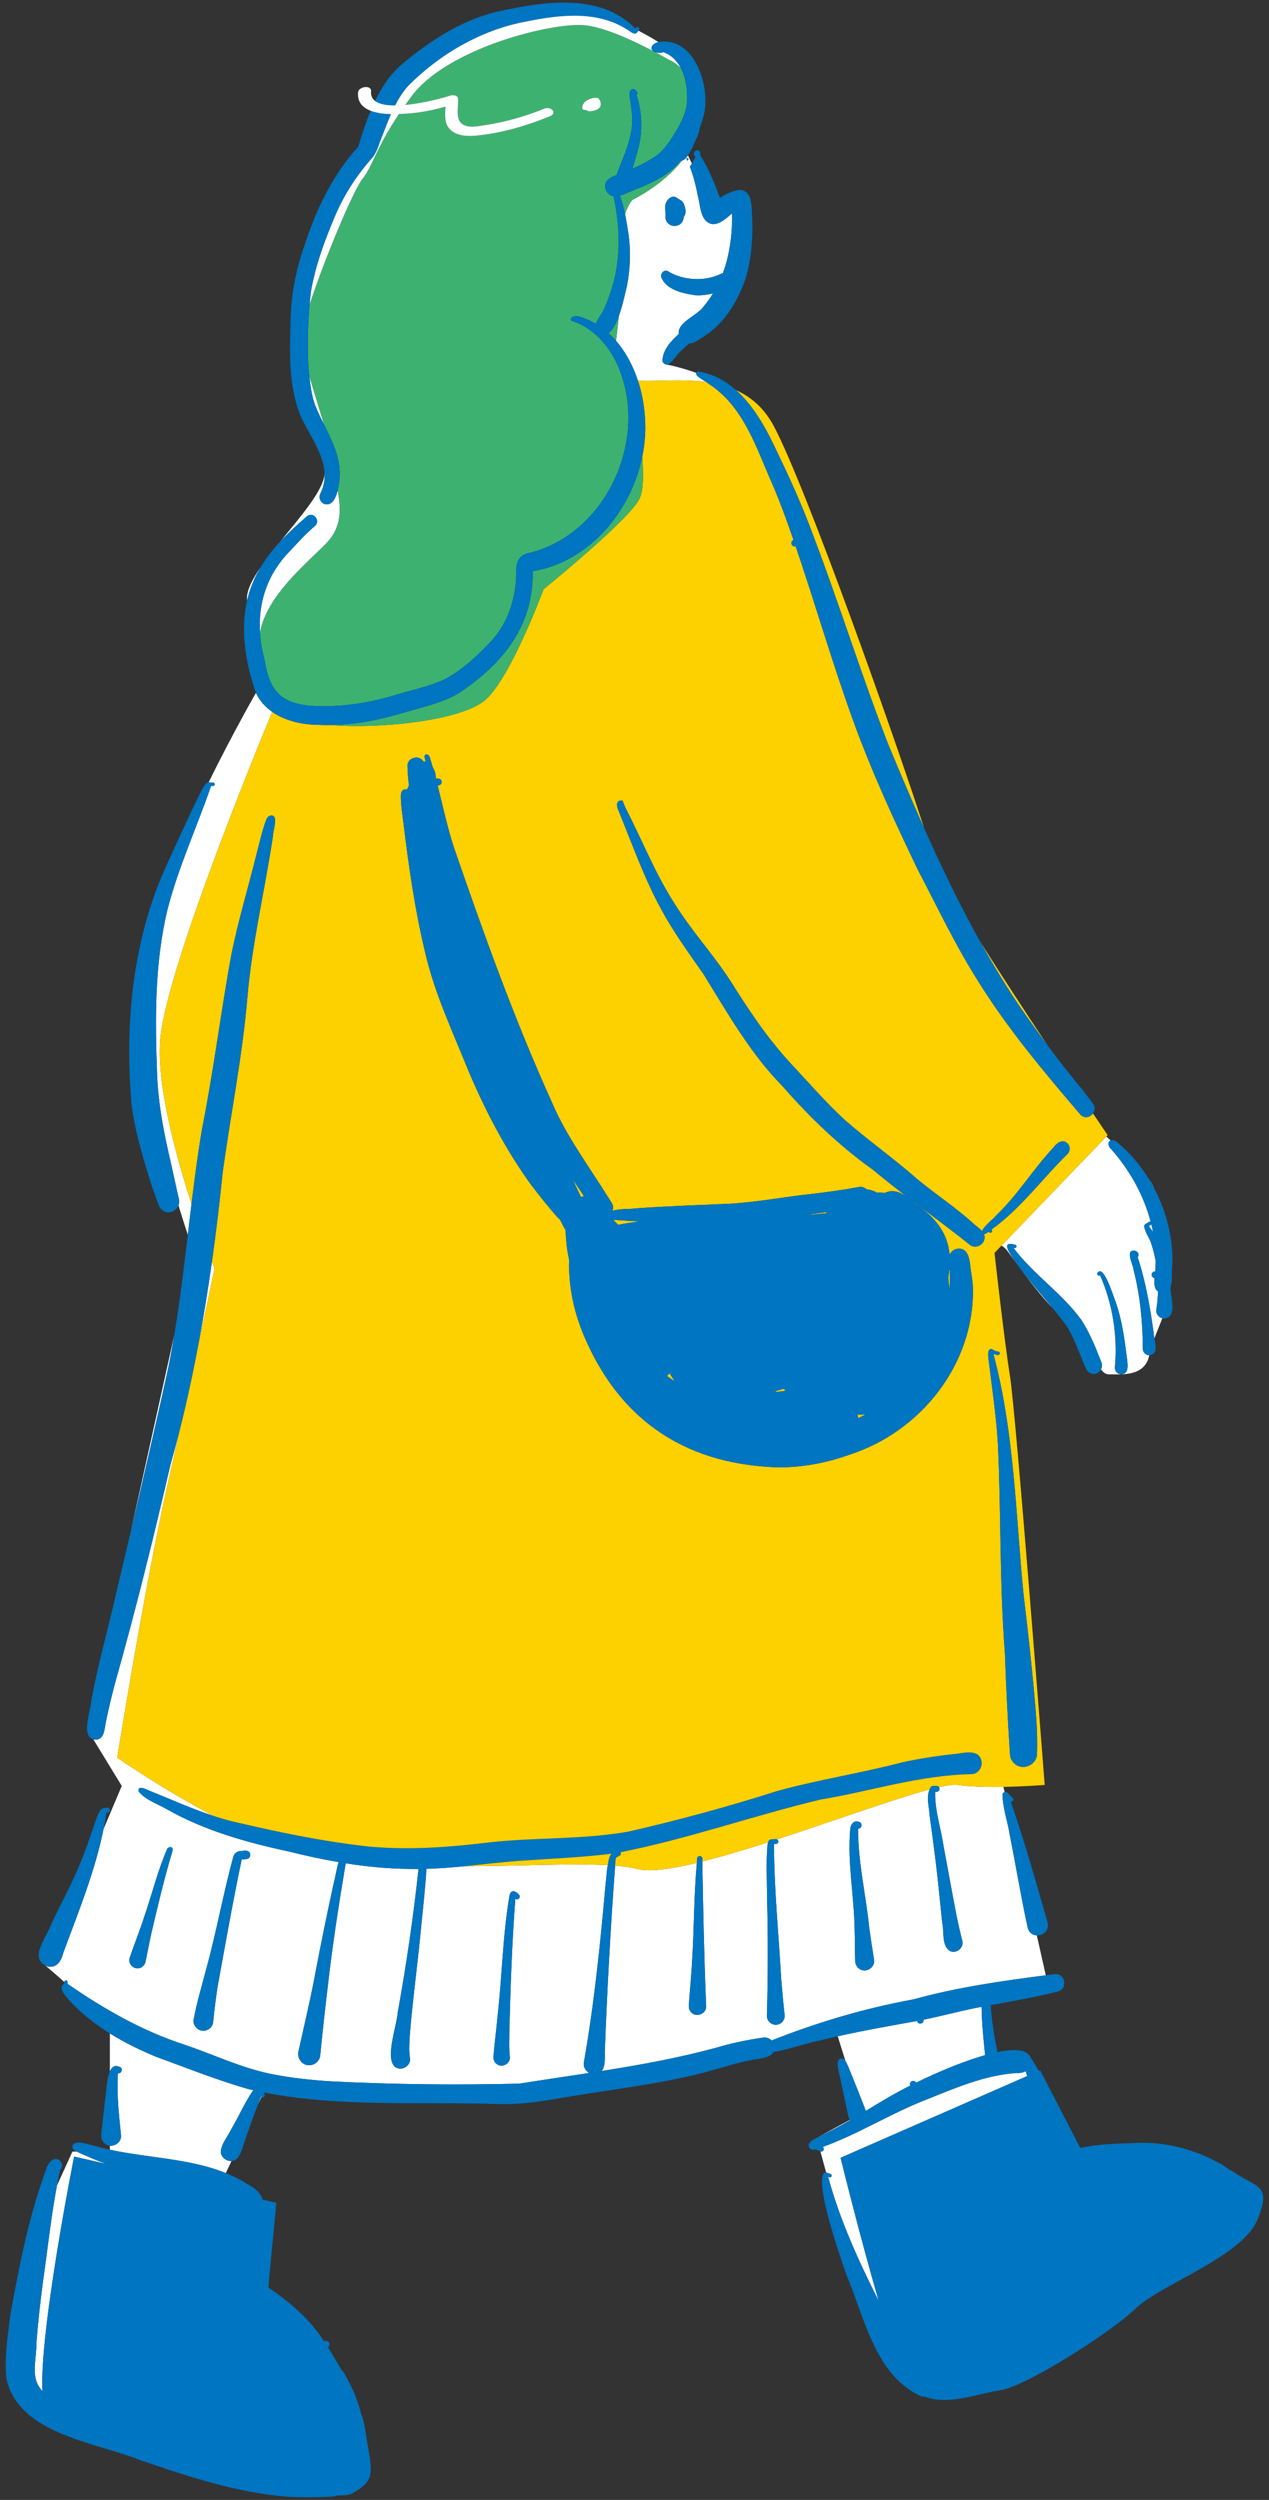
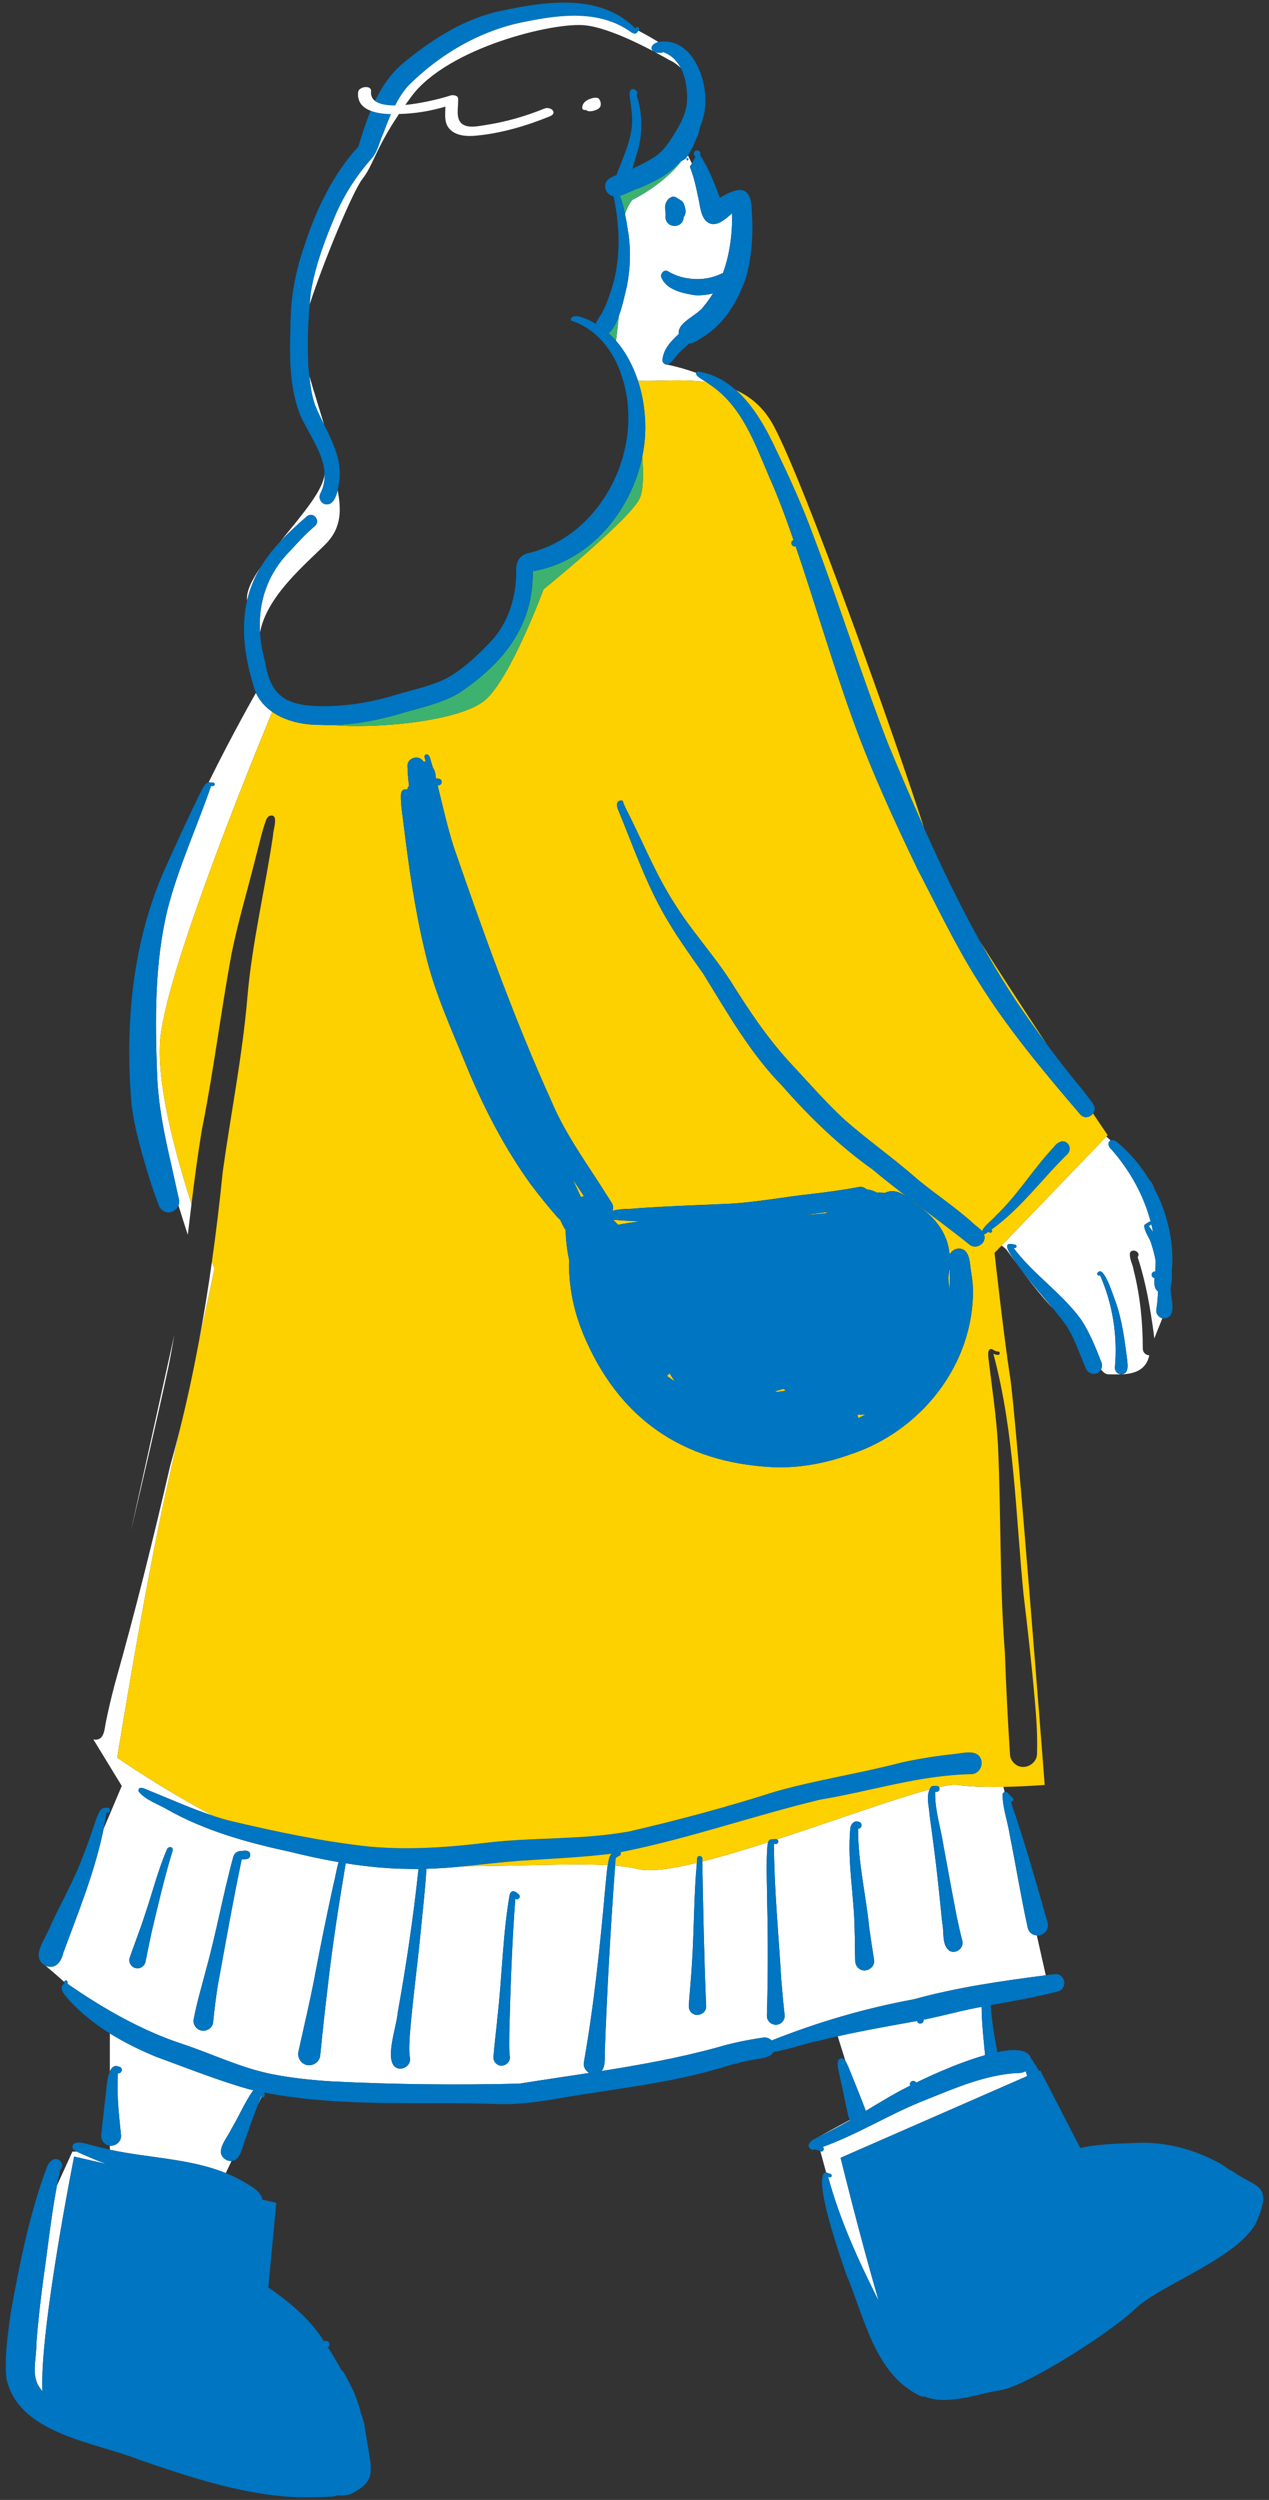
<svg xmlns="http://www.w3.org/2000/svg" width="192" height="378" version="1.1" viewBox="0 0 192 378">
  <rect x="0" y="0" width="192" height="378" fill="#333333" stroke="none" />
  <g>
    <g id="_レイヤー_1" data-name="レイヤー_1">
      <g>
        <polygon points="39.084 331.441 39.078 331.439 39.084 331.445 39.084 331.441" fill="#fff" />
        <path d="M128.665,320.559c-.016-.018-.035-.032-.05-.05l-5.04,2.747c.787-.398,1.508-.768,2.286-1.16.946-.48,1.878-1,2.804-1.537Z" fill="#fff" />
        <path d="M8.495,331.183c0,.018-.016.03-.02.047-.803,4.46-1.286,8.981-1.932,13.466-.426,3.204-.796,6.426-1.039,9.655.047,2.003-.684,4.19.152,6.084.21.413.475.785.765,1.137-.478-9.075,4.794-35.488,4.794-35.488l4.916,1.123c-.659-.235-1.317-.475-1.964-.752-.835-.389-1.727-.687-2.538-1.127h-.672s-1.121,2.462-2.346,5.149c-.043.229-.083.458-.125.688,0,.007.008.011.008.019Z" fill="#fff" />
        <path d="M39.046,318.189l.548-1.167c-.022-.026-.051-.044-.06-.081-.164.409-.326.829-.488,1.248Z" fill="#fff" />
        <path d="M130.986,319.126c.006.015.008.032.014.047,2.359-1.425,4.71-2.873,7.158-4.029-.016.009-.034.019-.047.028.02-.011.04-.023.063-.034-.006.003-.012.006-.014.006.003,0,.009-.003.014-.006,0,0,.002,0,.002-.001,0,0,0,0,0,.001,0,0,0-.001,0-.002,0,0,0,0,0,0,0,0,0,0,.001,0,0,0,0,0,.001,0h0s0,0,0,0c0,0,0,0,0,0,.001,0,.002,0,.003,0,1.431-.76,6.49-3.149,10.867-4.39-.154-1.602-.524-4.831-.53-7.303-.273.051-.543.099-.816.151-2.868.572-5.655,1.353-8.482,1.897.002,0,.003,0,.005,0-.005,0-.009.002-.014.003-.02.005-.042.011-.064.014-.01.003-.022.006-.034.006.034-.006.064-.013.095-.02-4.167.761-8.334,1.468-12.46,2.402l1.182,3.771c.162.253.279.532.408.804.896,2.215,1.798,4.423,2.647,6.656ZM139.227,305.49c.011,0,.022-.003.033-.006-.011.003-.022.005-.033.006Z" fill="#fff" />
        <path d="M125.803,328.836c.143.261-.19.495-.38.342-.04-.028-.081-.028-.124-.044,1.756,6.536,4.612,12.737,7.655,18.796-2.858-9.798-5.772-21.664-5.772-21.664l28.235-12.354c-.079-.243-.157-.487-.234-.731-.409.214-.903.306-1.388.27-4.796.314-9.269,2.264-13.673,4.031-5.403,2.096-10.246,5.201-15.661,7.151.348.199.137.694-.19.694-.048,0-.099-.019-.149-.043.234.864.532,1.959.875,3.207.091.003.179.03.246.099.196.047.445.075.56.246Z" fill="#fff" />
        <path d="M173.915,178.416c.259.426.507.858.739,1.299-.231-.498-.476-.944-.739-1.299Z" fill="#fff" />
        <path d="M39.475,85.696c-1.362,1.971-2.26,3.76-2.092,5.118.214-.929.501-1.846.884-2.74.333-.833.75-1.618,1.208-2.377Z" fill="#fff" />
        <path d="M82.222.556c-.011.001-.029.007-.041.009.074-.008.149-.014.223-.021-.059.004-.131.005-.182.012Z" fill="#fff" />
        <path d="M103.16,24.305c-2.928,3.761-7.477,5.908-7.477,5.908,0,0-.628.695-1.116,2.137.222,1.077.383,2.169.551,3.216.339,2.563.23,5.169-.268,7.708-.21.799-.598,2.795-1.218,4.506-.152,1.439-.304,2.765-.423,3.762,1.484,1.711,2.583,3.807,3.309,6.017,2.787.142,6.601-.302,10.326.2-.712-.461-1.699-.963-1.489-1.373-2.526-.91-4.511-1.269-4.511-1.269-.218,0-.426-.134-.616-.47-.003-1.684,1.241-3.031,2.475-4.153-.263-1.789,2.868-2.782,3.79-4.204.522-.608.968-1.258,1.382-1.926-.799.195-1.62.295-2.249.295-.311,0-.575-.025-.765-.075-1.776-.271-4.149-.859-4.815-2.697-.121-.532.361-1.101.908-.936,1.266.812,2.753,1.198,4.252,1.247,1.375.05,2.753-.23,3.988-.843.056-.027.118-.027.177-.042,1.061-2.86,1.44-5.996,1.4-9.058-1.101.936-2.712,2.491-4.053,1.042-.806-.933-.837-2.641-1.135-3.692-.289-1.484-.656-2.989-1.204-4.401,0-.003.003-.009.006-.012.109-.151.205-.312.298-.475l-.597-1.209c-.253.378-.555.686-.926.797ZM103.453,32.804c-.05.908-.722,1.359-1.393,1.359-.678,0-1.356-.46-1.387-1.381.056-.591-.075-1.182-.009-1.77.131-.799,1.008-1.68,1.792-1.064.348.258.799.389.986.837.267.625.476,1.437.012,2.019ZM104.052,23.902c.034.041.072.072.121.1.003.003.009.006.016.009-.062.106-.121.211-.184.317-.056-.118-.112-.24-.171-.358.075-.012.149-.034.218-.068Z" fill="#fff" />
        <path d="M144.852,269.89c-.57-.076-1.533.056-2.773.332.223.295-.049.824-.581.698-.087,2.762.858,5.48,1.263,8.205.653,3.499,1.331,7.269,1.997,10.7.258,1.201.526,2.401.831,3.592.261.88-.501,1.708-1.322,1.708-.221,0-.442-.056-.653-.19-1.166-.911-.746-2.883-1.057-4.208-.299-2.946-.591-5.891-.936-8.827-.299-2.473-.631-4.93-.967-7.4-.062-1.24-.548-2.763-.006-3.929-5.372,1.417-14.438,4.729-23.094,7.55.114.049.204.135.209.315.003.268-.283.454-.529.364-.034-.016-.09.006-.131.016.016,6.793.718,13.745,1.098,20.466.165,1.785.296,3.571.513,5.347.09.731-.417,1.418-1.151,1.518-.059.009-.118.013-.177.013-.719,0-1.359-.6-1.356-1.347.168-5.813.184-11.627.037-17.44-.016-2.787-.183-5.583.05-8.361.016-.141.049-.306.104-.46-3.524,1.132-6.935,2.156-9.962,2.916.129,6.933.26,13.88.539,20.813.016.358.028.715.044,1.073.034.775-.669,1.313-1.365,1.313-.324,0-.644-.118-.886-.379-.302-.302-.404-.694-.373-1.111.162-2.292.395-4.585.513-6.88.295-4.865.258-9.784.704-14.626-3.931.943-7.133,1.389-8.922.938-.953-.24-2.114-.403-3.443-.511-.69,9.377-1.212,18.765-1.564,28.162,0,.921.098,2.192-.476,2.884,5.872-.93,11.731-1.989,17.361-3.529,2.324-.694,4.697-1.179,7.098-1.524.477-.073.937.111,1.262.435,7.019-2.785,14.123-4.863,21.503-6.224,6.55-1.807,13.246-2.764,19.971-3.631l-1.356-6.032c-.588-.028-1.152-.361-1.366-1.115-1.023-4.656-1.804-9.477-2.722-14.056-.314-2.065-1.114-4.127-1.085-6.211.041-.157.164-.243.302-.286l-.177-.787c-2.319.036-4.885-.014-6.965-.293ZM130.777,297.942c-.289,0-.579-.09-.827-.295-.364-.283-.532-.687-.56-1.135-.053-1.477-.019-2.955-.081-4.429-.034-5.284-1.145-10.398-.656-15.636.075-.659.635-1.291,1.334-.961.578.152.432,1.036-.156,1.014-.025,5.054,1.194,10.05,1.698,15.073.224,1.583.457,3.163.715,4.743.165.902-.647,1.627-1.468,1.627Z" fill="#fff" />
        <path d="M152.382,189.09c.848,1.145,4.124,5.834,6.947,8.779-1.976-2.398-4.072-4.733-5.823-7.26-.526-.84-2.246-3.03.006-2.423.473.062.308.691-.174.492,3.008,4.04,7.359,6.855,10.289,10.927,1.285,1.991,2.162,4.19,3.02,6.386.141.364.1.75-.067,1.074.353.451.719.738,1.129.738,1.931,0,5.497.415,6.175-2.879-.519,0-.977-.438-.98-.98-.003-3.997-.395-7.997-1.381-11.872-.115-.883-.7-1.754-.557-2.638.364-.774,1.726-.096,1.163.653,1.229,3.748,1.898,7.642,2.432,11.543.001.218.044.473.095.742.376-1.005.807-2.02,1.208-3.041-.571-.144-1.018-.713-.911-1.325.143-.902.224-1.816.253-2.734-.73-.479-.547-1.654-.474-2.49-.003.044-.006.084-.009.124.087-.76.124-1.519.128-2.276-.161-.849-.374-1.686-.644-2.503-.224-.942-1.135-1.931-1.076-2.862.146-.24.476-.295.666-.497.108-.085.22-.071.302-.011-1.056-4.032-3.155-7.804-5.936-10.946-.628-.587-.536-1.196-.128-1.37-.218-.199-.433-.395-.647-.588l-15.857,16.488c.349.228.647.478.849.75ZM174.738,192.737c0,.012,0,.022-.003.031.003-.009.003-.019.003-.031ZM174.734,192.77v.009-.009ZM166.12,192.399c.902-1.151,2.348,3.677,2.613,4.277,1.02,2.815,1.406,5.767,1.785,8.722.087.865.379,2.348-.877,2.404-.582,0-1.023-.523-.955-1.095.429-4.694-.342-9.58-2.255-13.894-.268.243-.616-.218-.311-.414Z" fill="#fff" />
        <path d="M103.009,10.291c-.575-1.11-1.444-2.009-2.707-2.427-.115.143-.339.118-.492.1-.303.018-.533-.027-.727-.095,1.3.694,2.151,1.198,2.151,1.198,0,0,.836.296,1.774,1.223Z" fill="#fff" />
        <path d="M174.097,185.208c-.103.047-.19.124-.286.186.232.284.44.582.64.884-.076-.393-.159-.784-.255-1.173-.021.039-.05.074-.099.102Z" fill="#fff" />
        <path d="M177.105,194.748c.004-.053.005-.12.008-.176-.007.021-.017.04-.025.06.005.038.011.077.016.115Z" fill="#fff" />
        <path d="M34.321,326.63c-2.103-1.086.056-3.303.672-4.694,1.16-1.922,2.036-4.068,3.337-5.892-.21-.047-.421-.086-.631-.135-4.781-1.35-9.424-3.222-14.084-4.918-2.39-.984-4.769-2.143-6.993-3.531v5.752c.285-.66.713-1.029,1.395-.713.65.084.467,1.11-.168.961-.218,3.21.14,6.174.451,9.285.162.97-.687,1.704-1.543,1.704-.045,0-.09-.008-.135-.013v.608c5.824,1.267,12.048,1.307,17.545,3.537l.861-1.835c-.018,0-.032.009-.051.009-.196,0-.414-.04-.656-.127Z" fill="#fff" />
        <path d="M26.374,201.825l-6.571,29.663c1.962-8.308,3.909-16.633,5.71-24.939.316-1.57.599-3.145.862-4.724Z" fill="#fff" />
        <path d="M47.613,61.103c.404,1.05.911,2.076,1.422,3.102-.723-2.401-1.564-5.037-2.237-7.386.153,1.452.353,2.897.816,4.284Z" fill="#fff" />
        <path d="M32.063,190.792c-.578,4.115-1.244,8.215-2.011,12.296,1.425-6.614,2.409-11.276,2.409-11.276,0,0-.146-.364-.398-1.02Z" fill="#fff" />
        <path d="M46.454,78.055c1.005-.747,2.115.731,1.157,1.512-1.362,1.148-2.554,2.479-3.77,3.782-3.412,3.479-4.786,7.755-4.503,12.28,1.025-5.489,6.795-10.219,9.906-13.34,2.599-2.608,2.325-5.452,1.848-8.155-.263,1.094-.736,2.13-1.619,2.13-.137,0-.28-.022-.435-.074-.557-.24-.846-.924-.597-1.49.556-1.076.731-2.141.666-3.194-.037,2.502-3.545,6.495-6.717,10.391,1.278-1.372,2.673-2.641,4.065-3.841Z" fill="#fff" />
        <path d="M10.219,299.96c5.424,3.776,11.393,7.173,17.683,9.201,4.522,1.534,8.488,3.474,13.073,4.426,3.07.616,6.155.939,9.272,1.132,9.424.467,18.896.569,28.326.336,3.491-.554,7.035-1.068,10.582-1.615-.555-.307-.932-.925-.817-1.587,1.568-8.855,2.473-17.804,3.272-26.755.12-1.015.17-2.06.335-3.076-5.43-.302-13.257.13-21.772.167-1.879.183-3.761.33-5.648.385-.204,3.38-.612,6.746-.934,10.111-.495,5.048-1.194,10.068-1.593,15.123-.053,1.114-.159,2.24.031,3.347.156.908-.65,1.633-1.468,1.633-.292,0-.585-.09-.837-.298-1.471-1.365.314-6.19.448-8.152,1.301-7.204,2.371-14.458,3.149-21.74-.092,0-.184.005-.275.005-.426,0-.849-.006-1.275-.019-3.178-.036-6.334-.35-9.463-.846-.002.012-.005.029-.007.04-1.042,6.208-2.016,12.432-2.719,18.69-.417,3.449-.796,6.902-1.135,10.358-.093.837-.868,1.446-1.68,1.446-.068,0-.14-.003-.208-.012-.995-.121-1.642-1.151-1.39-2.109.899-4.09,1.882-8.171,2.635-12.292.821-4.289,1.692-8.544,2.622-12.809.301-1.137.471-2.353.804-3.493-2.524-.435-5.031-.978-7.517-1.598-6.308-1.353-12.737-3.154-18.351-6.33-1.468-.868-3.316-1.422-4.401-2.762-.134-1.051,1.222-.271,1.704-.081,3.202,1.285,6.353,2.719,9.629,3.79-7.915-4.168-14.561-8.81-14.561-8.81,0,0,4.145-25.868,7.595-41.181.619-2.747,1.245-5.562,1.856-8.334-.452,1.794-.928,3.583-1.432,5.366-2.544,10.998-5.257,21.956-8.327,32.818-.551,2.04-1.03,4.103-1.418,5.994-.202,1.026-.227,2.616-1.54,2.616-.062,0-.128-.003-.199-.012-.056-.007-.099-.026-.15-.038l4.306,7.044-2.751,6.496c-1.303,6.45-3.816,12.554-6.089,18.72-.252,1.101-.865,2.131-1.935,2.131-.227,0-.473-.047-.743-.146,0,0,1.306,1.081,2.813,2.438.114-.391.614-.307.5.285ZM75.266,305c.709-6.162.778-12.426,1.848-18.529.283-.818.902-.523,1.362-.037.42.333-.075.986-.507.669-.501,6.619-.731,13.235-.902,19.869,0,1.316-.081,2.644.065,3.956.128.781-.563,1.409-1.269,1.409-.249,0-.504-.078-.722-.258-.286-.224-.504-.609-.482-.983.134-2.037.429-4.062.607-6.096ZM29.297,305.369c.46-2.516,1.21-4.967,1.848-7.44,1.586-5.692,2.603-11.536,4.168-17.225.168-.529.659-.852,1.207-.818.504-.087,1.238-.183,1.334.495.068.787-.719.768-1.281.759-1.347,6.42-2.485,12.874-3.664,19.331-.264,1.764-.495,3.527-.659,5.303-.068.743-.775,1.288-1.493,1.288-.062,0-.124-.003-.187-.012-.778-.106-1.415-.88-1.272-1.68ZM19.611,296.053c.747-2.184,1.605-4.323,2.308-6.519,1.117-3.272,1.95-6.653,3.313-9.832.19-.594,1.064-.551.874.137h.006c-1.25,4.097-2.215,8.286-3.204,12.454-.308,1.415-.585,2.837-.874,4.258-.084.6-.619,1.073-1.216,1.073-.059,0-.121-.006-.18-.016-.712-.078-1.247-.865-1.026-1.555Z" fill="#fff" />
        <path d="M24.216,157.48c.614-9.326,12.118-38.081,16.964-49.846-1.032-.72-1.896-1.659-2.459-2.867,0,0-3.517,6.129-7.161,13.533.087-.009.18-.003.282.029.131-.006.258-.003.386-.003.333,0,.333.516,0,.516h-.292c-2.146,6.233-4.942,12.255-6.585,18.656-1.966,8.127-1.894,16.588-1.583,24.896.171,4.684,1.101,9.253,2.152,13.733.389,1.717.743,3.443,1.145,5.157.099.347.058.683-.063.982.542,1.744,1.031,3.271,1.41,4.44.184-1.558.373-3.116.563-4.673-2.445-7.54-5.203-17.787-4.758-24.553Z" fill="#fff" />
        <path d="M186.644,328.412c-.172-.122-.392-.232-.639-.337-.756-.574-1.493-1.032-2.083-1.295-3.879-2.022-8.215-3.042-12.588-2.731-2.646.072-5.288.177-7.899.721l-6.048-11.72-.198.086c-.275-.502-.571-.991-.9-1.461-.041-.161-.155-.28-.283-.388-.414-1.453-2.488-1.546-5.096-1.006-.47-2.337-.86-4.71-1.02-7.094,3.401-.621,6.758-1.196,10.184-2.077,1.571-.464,1.076-2.809-.538-2.61-.438.056-.876.113-1.314.17-6.725.867-13.421,1.824-19.971,3.631-7.38,1.361-14.483,3.439-21.503,6.224-.324-.324-.785-.508-1.262-.435-2.401.345-4.774.83-7.098,1.524-5.63,1.54-11.49,2.599-17.361,3.529.574-.692.476-1.963.476-2.884.352-9.397.874-18.786,1.564-28.162.023-.313.042-.626.066-.938.016-.302.305-.414.544-.532.274-.128.305-.377.211-.57,10.223-2.018,20.087-5.518,30.208-7.948,7.757-1.285,15.051-3.723,22.992-3.854.905-.078,1.543-1.014,1.425-1.879-.308-1.894-2.392-1.387-3.764-1.201-2.784.283-5.552.706-8.283,1.307-6.367,1.664-12.603,2.585-19.011,4.364-7.35,2.348-14.79,4.358-22.311,6.087-6.893,1.238-13.956.871-20.911,1.621-6.124.746-12.162,1.219-18.345.659-7.036-.756-13.832-2.199-20.781-3.826-.952-.232-1.888-.511-2.816-.814-3.276-1.07-6.427-2.505-9.629-3.79-.482-.19-1.838-.97-1.704.081,1.085,1.341,2.933,1.894,4.401,2.762,5.614,3.176,12.043,4.977,18.351,6.33,2.486.62,4.993,1.163,7.517,1.598-.333,1.14-.502,2.356-.804,3.493-.93,4.264-1.801,8.519-2.622,12.809-.753,4.121-1.736,8.202-2.635,12.292-.252.958.395,1.988,1.39,2.109.068.009.14.012.208.012.812,0,1.586-.61,1.68-1.446.339-3.456.719-6.908,1.135-10.358.703-6.258,1.676-12.482,2.719-18.69.002-.011.005-.028.007-.04,3.13.496,6.285.81,9.463.846.426.012.849.019,1.275.019.092,0,.184-.005.275-.005-.779,7.282-1.849,14.536-3.149,21.74-.134,1.963-1.919,6.787-.448,8.152.252.208.544.298.837.298.818,0,1.624-.725,1.468-1.633-.19-1.107-.084-2.233-.031-3.347.398-5.054,1.098-10.075,1.593-15.123.322-3.365.73-6.731.934-10.111,1.887-.054,3.769-.201,5.648-.385,2.745-.268,5.485-.604,8.233-.816,4.739-.327,9.401-.504,14.131-1.087-.142.111-.23.283-.302.441-.132.422-.219.856-.29,1.294-.165,1.017-.215,2.061-.335,3.076-.799,8.952-1.704,17.9-3.272,26.755-.115.662.263,1.28.817,1.587-3.547.547-7.091,1.062-10.582,1.615-9.431.233-18.902.131-28.326-.336-3.117-.193-6.202-.516-9.272-1.132-4.585-.952-8.551-2.893-13.073-4.426-6.289-2.028-12.258-5.425-17.683-9.201.114-.592-.386-.676-.5-.285-.023.078-.036.167-.02.282-1.039.703.389,1.972.911,2.644,1.757,1.884,3.808,3.485,6.012,4.861,2.224,1.388,4.603,2.547,6.993,3.531,4.659,1.695,9.303,3.568,14.084,4.918.21.049.421.088.631.135-1.301,1.824-2.177,3.97-3.337,5.892-.616,1.39-2.775,3.608-.672,4.694.243.087.46.127.656.127.019,0,.033-.009.051-.009,1.281-.052,1.581-1.867,1.989-2.983.612-1.777,1.308-3.713,2.028-5.576.162-.419.324-.839.488-1.248.009.037.038.055.06.081.133.159.45.119.45-.149.005-.161-.031-.317-.059-.474,11.731,2.29,23.866,1.33,35.76,1.754.174.003.348.006.523.006,3.306,0,6.575-.573,9.823-1.135,6.818-1.129,13.714-1.919,20.423-3.636,2.407-.628,4.753-1.468,7.204-1.9,1.059-.26,2.772-.222,3.309-1.201,2.493-.44,5.873-1.614,6.839-1.708.958-.248,1.921-.466,2.884-.684,4.125-.934,8.292-1.641,12.46-2.402-.031.006-.061.014-.095.02.012,0,.025-.003.034-.006.022-.003.044-.008.064-.014.005,0,.009-.002.014-.003-.002,0-.003,0-.005,0,2.827-.544,5.614-1.325,8.482-1.897.274-.053.544-.1.816-.151.006,2.472.376,5.701.53,7.303-4.377,1.241-9.435,3.631-10.867,4.39-.001,0-.002,0-.003,0,0,0,0,0,0,0,0,0,0,0,0,0h0s0,0-.001,0c0,0-.001,0-.001,0,0,0,0,0,0,0,0,0,0,0,0,.002,0,0,0-.001,0-.001,0,0-.002,0-.002.001,0,0,0,0,.001,0,0,0,0,0-.001,0-.023.011-.043.023-.063.034.012-.009.031-.019.047-.028-2.448,1.156-4.799,2.604-7.158,4.029-.006-.015-.008-.032-.014-.047-.849-2.233-1.751-4.442-2.647-6.656-.13-.272-.246-.551-.408-.804-.044-.069-.075-.145-.13-.207-.271-.364-.899-.252-1.005.196-.18.803.171,1.627.292,2.42.442,1.935.815,3.913,1.281,5.96.045.182.135.336.244.474.015.019.034.033.05.05-.926.537-1.858,1.057-2.804,1.537-.778.392-1.499.762-2.286,1.16-.597.23-1.748.958-.955,1.67.199.156.457.168.678.084.261.034.541.14.79.264.012.007.023.004.034.01.05.024.101.043.149.043.327,0,.538-.495.19-.694,5.415-1.95,10.258-5.054,15.661-7.151,4.404-1.767,8.877-3.717,13.673-4.031.484.036.979-.056,1.388-.27.078.244.156.487.234.731l-28.235,12.354s2.914,11.867,5.772,21.664c-3.043-6.059-5.899-12.261-7.655-18.796.044.016.084.016.124.044.19.152.523-.081.38-.342-.115-.171-.364-.199-.56-.246-.067-.069-.156-.095-.246-.099-.115-.004-.234.032-.326.102-1.369,1.807,2.488,12.672,3.344,15.232,2.768,6.457,4.252,15.051,11.132,18.41.221.109.445.156.666.156.034,0,.065-.012.099-.014,3.53,1.432,8.45-.571,11.338-.939,3.826-.488,16.78-8.722,20.547-12.359,3.767-3.636,16.075-7.835,18.421-13.363,2.347-5.529-.191-4.908-3.574-7.303Z" fill="#0075c1" />
        <path d="M164.326,168.922c-.33,0-.669-.146-.952-.498-5.515-6.454-10.998-12.977-15.477-20.221-3.415-5.403-6.127-11.166-9.067-16.768-3.471-7.222-6.834-14.516-9.589-22.043-3.306-9.058-5.941-18.283-9.058-27.378,0,0,.002,0,.003.001-1.203-3.48-2.332-6.611-3.81-9.92-2.233-5.238-4.205-10.855-9.117-14.04-.114-.096-.258-.195-.414-.296-3.725-.503-7.539-.058-10.326-.2.516,1.57.849,3.194.992,4.777.25,2.243.116,4.527-.344,6.755.205,2.576.18,4.954-.361,6.214-1.315,3.061-14.564,13.79-14.564,13.79,0,0-4.817,13.028-8.678,16.618-3.572,3.322-16.561,4.533-23.422,3.91-.143.002-.285.01-.428.01-.432,0-.862-.009-1.294-.028-2.447.017-5.184-.536-7.24-1.97-4.846,11.765-16.35,40.52-16.964,49.846-.445,6.765,2.313,17.012,4.758,24.553.465-3.804.963-7.603,1.602-11.382,1.76-8.787,2.837-17.686,4.466-26.494,1.017-4.998,2.501-9.888,3.726-14.837.485-1.795.855-3.63,1.512-5.372.124-.271.264-.495.547-.603,1.465-.37.454,2.23.488,2.949-1.213,8.196-3.185,16.27-3.888,24.538-.756,8.858-2.51,17.58-3.729,26.373-.456,4.541-1.001,9.071-1.636,13.587.252.655.398,1.02.398,1.02,0,0-.984,4.663-2.409,11.276-.83,4.412-1.769,8.803-2.868,13.161-.611,2.772-1.237,5.587-1.856,8.334-3.45,15.313-7.595,41.181-7.595,41.181,0,0,6.645,4.642,14.561,8.81.928.303,1.864.582,2.816.814,6.949,1.627,13.745,3.07,20.781,3.826,6.183.56,12.221.087,18.345-.659,6.955-.75,14.019-.383,20.911-1.621,7.521-1.729,14.961-3.739,22.311-6.087,6.407-1.779,12.644-2.7,19.011-4.364,2.731-.6,5.499-1.023,8.283-1.307,1.372-.187,3.456-.694,3.764,1.201.118.865-.519,1.801-1.425,1.879-7.941.131-15.235,2.569-22.992,3.854-10.121,2.43-19.985,5.93-30.208,7.948.094.193.063.442-.211.57-.24.118-.529.23-.544.532-.023.313-.043.626-.066.938,1.329.108,2.49.271,3.443.511,1.789.451,4.991.005,8.922-.938.024-.259.034-.521.061-.78.211-.479.914-.174.759.314.002.088.003.175.005.263,3.028-.759,6.439-1.784,9.962-2.916.032-.091.063-.184.126-.247.162-.19.389-.205.625-.193.183-.043.414-.064.581.008,8.655-2.821,17.722-6.132,23.094-7.55.061-.132.127-.263.217-.385.168-.165.386-.156.607-.146.084.003.171.006.255,0,.172.02.285.091.354.182,1.24-.277,2.203-.409,2.773-.332,2.08.279,4.646.329,6.965.293,3.388-.053,6.244-.293,6.244-.293,0,0-4.318-55.933-5.25-61.807-.933-5.874-2.339-18.64-2.339-18.64l1.06-1.103,15.857-16.488.201-.209s-.845-1.243-2.222-3.284c-.247.332-.634.563-1.044.563ZM151.048,204.36c.333.034.261.547-.068.513-.249-.022-.47-.084-.681-.174,3.188,11.919,3.362,24.215,4.563,36.364.625,5.219,1.216,10.438,1.673,15.673.258,2.787.457,5.583.367,8.383.031,1.182-1.033,2.05-2.106,2.05-.42,0-.84-.131-1.198-.426-.401-.314-.74-.827-.778-1.347-.339-5.16-.597-10.32-.781-15.487-.815-10.55-.566-20.933-1.048-31.449-.252-4.395-.918-8.734-1.446-13.098-.044-.442-.162-1.48.507-1.384.311.18.622.386.995.383ZM161.526,174.475c-3.913,3.817-7.051,8.23-11.505,11.428.05.062.081.14.081.236,0,.28-.373.324-.485.128-.274.041-.473.355-.74.355-.005,0-.009-.002-.014-.002.037.091.069.185.088.287.143.877-.631,1.586-1.428,1.586-.28,0-.566-.09-.812-.292-2.948-2.367-5.996-4.598-9.005-6.881.295.23.58.468.843.693,3.111,2.177,4.85,4.522,5.13,7.714.207-.478.667-.843,1.192-.915,1.617-.199,1.841,1.611,1.956,2.824.159,1.098.367,2.199.379,3.316.149,11.387-7.906,21.484-18.547,24.955-3.397,1.229-7.042,1.957-10.619,1.957-.391,0-.781-.01-1.172-.027.096.005.187.016.283.021l-.323-.022c.014,0,.027,0,.041,0-13.698-.693-23.334-7.439-28.619-20.113-1.185-2.877-1.941-5.935-2.099-9.045-.057-.331-.094-1.247-.035-2.179-.008-.043-.021-.085-.029-.128-.322-1.46-.461-2.95-.518-4.442-.067-.084-.139-.155-.198-.254-.228-.429-.445-.863-.657-1.299-.138-.091-.266-.202-.381-.332-1.434-1.649-2.821-3.347-4.124-5.101-3.773-5.253-6.79-11.032-9.31-16.98-2.373-5.9-5.135-11.701-6.56-17.922-1.546-6.364-2.467-12.858-3.266-19.35-.159-1.484-.454-2.97-.417-4.46.022-.252.059-.563.271-.731.211-.177.442-.146.687-.146.007-.001.011.001.017,0,.005-.02.004-.04.01-.061.053-.187.137-.364.246-.523-.165-1.036-.18-1.935-.233-2.942-.059-1.253,1.751-1.773,2.383-.712.128.012.247.045.364.081-.029-.142-.055-.284-.084-.425-.37-.855.6-.992.778-.05.136.434.263.87.388,1.307.314.47.472,1.058.445,1.617.006.022.012.044.018.067.387-.019.882.029.885.529,0,.346-.304.542-.617.515.782,3.106,1.455,6.244,2.436,9.296,4.492,13.014,9.148,26.031,14.837,38.578,1.907,4.498,4.725,8.491,7.369,12.575.569.89,1.138,1.779,1.698,2.675.252.391.253.833.104,1.224,1.021-.387,2.922-.269,3.479-.386,4.734-.348,9.456-.491,14.19-.706,4.177-.227,8.274-1.036,12.423-1.477,2.417-.283,4.83-.607,7.222-1.061.431-.081.852.079,1.166.362.54.055,1.08.226,1.548.494.389-.044.787-.019,1.173.059,1.271-.648,2.519-.055,3.595.736-1.816-1.381-3.619-2.778-5.367-4.252-5.104-3.624-9.589-7.966-13.711-12.663-4.896-4.986-8.311-11.076-11.963-16.964-2.236-3.201-4.488-6.292-6.342-9.704-2.619-4.793-4.426-9.966-6.501-15.005-.237-.485-.432-1.403.327-1.487.152-.068.379.006.379.227.302.862.768,1.627,1.154,2.451,2.143,4.327,3.991,8.809,6.616,12.877,2.538,4.1,5.838,7.655,8.46,11.701,2.765,4.395,5.471,8.491,8.942,12.28,2.747,2.943,5.397,6.003,8.348,8.74,3.565,3.126,7.465,5.847,11.02,8.992,2.74,2.258,5.717,4.209,8.361,6.594.426.439,1.029.781,1.419,1.262.183-.727,1.811-1.942,2.094-2.365,3.319-3.142,5.589-6.995,8.697-10.292.495-.678,1.39-1.359,2.143-.613.435.439.414,1.129,0,1.571Z" fill="#fdd000" />
        <path d="M158.414,157.954c-3.325-5.018-7.019-10.666-10.134-15.605,1.752,3.143,3.605,6.225,5.592,9.223,1.47,2.161,2.984,4.288,4.542,6.382Z" fill="#fdd000" />
        <path d="M117.405,67.986c2.081,4.268,4.031,8.594,5.664,13.054,3.963,10.411,7.263,21.045,11.291,31.431,1.768,4.269,3.578,8.536,5.467,12.765-4.414-13.665-17.814-51.484-22.724-60.762-1.478-2.792-3.5-4.477-5.754-5.491,2.684,2.382,4.599,5.852,6.057,9.003Z" fill="#fdd000" />
        <path d="M93.528,185.19c1.095-.209,2.194-.375,3.297-.517-1.351-.051-2.7-.12-4.043-.247.241.262.484.522.746.764Z" fill="#fdd000" />
        <path d="M87.904,181.009c.142-.068.289-.117.443-.151-.474-.717-.947-1.427-1.427-2.136-.085-.117-.164-.237-.247-.355.404.884.817,1.763,1.231,2.641Z" fill="#fdd000" />
        <path d="M125.073,183.442c0-.061.019-.115.024-.175-.141.02-.282.043-.424.062-.979.128-1.959.256-2.939.383,1.116-.069,2.229-.153,3.339-.27Z" fill="#fdd000" />
        <path d="M61.613,120.116s-.004,0-.007,0c.011.069.022.137.033.206-.008-.069-.018-.137-.026-.206Z" fill="#fdd000" />
        <path d="M143.669,191.682c-.04.49-.101.995-.198,1.524.079.648.128,1.307.158,1.969.097-1.134.109-2.301.039-3.493Z" fill="#fdd000" />
        <path d="M129.748,213.89c.05.192.075.374.089.551.375-.179.744-.369,1.109-.564-.396.035-.796.043-1.198.014Z" fill="#fdd000" />
        <path d="M117.241,210.372c.1.034.202.065.302.099.292-.04.585-.081.877-.121.146-.019.292-.04.439-.062-.087-.093-.174-.19-.258-.286-.034.003-.068.003-.103.006-.42.118-.84.24-1.257.364Z" fill="#fdd000" />
        <path d="M91.945,282.02c.071-.438.158-.872.29-1.294.072-.158.161-.33.302-.441-4.73.582-9.393.76-14.131,1.087-2.748.212-5.488.548-8.233.816,8.515-.037,16.342-.469,21.772-.167Z" fill="#fdd000" />
        <path d="M101.44,207.856c-.047-.075-.093-.149-.14-.224-.112.156-.246.295-.398.414.276.198.556.396.838.589.109.073.219.146.328.217-.211-.33-.42-.663-.628-.995Z" fill="#fdd000" />
        <path d="M90.399,16.284c.029-.025.057-.05.086-.075-.039.035-.078.068-.123.094.012-.006.025-.013.037-.019Z" fill="#3db270" />
-         <path d="M62.284,14.542c-.342.459-.664.9-.965,1.324,2.813-.263,5.903-1.103,6.839-1.425.306-.105,1.101-.051,1.146.414.115,1.198-.486,3.133.677,3.931.919.631,2.412.286,3.422.133,3.066-.466,6.068-1.32,8.938-2.49,1.004-.409,2.084.661.861,1.159-3.561,1.451-7.373,2.578-11.217,2.93-1.244.114-2.727.059-3.729-.79-1.126-.954-.887-2.306-.864-3.607-2.283.681-4.64,1.064-7.022,1.118-3.606,5.363-3.87,7.691-5.53,9.811-1.428,1.824-5.813,12.292-7.986,18.977-.292,3.114-.34,6.254-.198,9.375.047.472.092.945.142,1.418.673,2.349,1.514,4.985,2.237,7.386,1.26,2.532,2.544,5.067,2.361,7.986-.048.492-.131,1.229-.303,1.941.477,2.704.751,5.548-1.848,8.155-3.111,3.121-8.881,7.851-9.906,13.34.086,1.377.319,2.776.702,4.184.731,4.457,2.277,6.491,6.927,6.902,4.476.292,8.93-.404,13.207-1.736,2.435-.725,4.97-1.229,7.266-2.351,2.759-1.512,4.889-3.59,6.998-5.817,2.532-2.796,3.689-6.687,3.661-10.376-.071-1.496.51-2.591,2.05-2.846,11.113-2.765,17.568-16.081,13.882-26.833-1.191-3.714-3.891-7.126-7.608-8.264-.289-.731.852-.762,1.294-.61.874.265,1.682.639,2.437,1.086.159-.528.556-1.066.862-1.533.582-1.011.971-2.124,1.344-3.222,1.629-4.684,1.493-9.753.462-14.543-.45-.069-.846-.317-1.141-.88-.487-1.396.535-1.939,1.652-2.345.006-.112.014-.224.058-.333.432-1.07.868-2.137,1.269-3.219.467-1.322.843-2.575.961-3.966.09-1.372-.103-2.581-.286-3.916-.103-.513-.258-1.649.557-1.533.367.124.734.538.426.902.93,2.877.958,5.938.047,8.821-.21.771-.44,1.538-.676,2.303,1.186-.53,2.344-1.112,3.432-1.837,1.437-.958,2.336-2.498,3.225-3.95.765-1.266,1.496-2.818,1.593-4.292.098-1.652-.133-3.595-.929-5.131-.938-.927-1.774-1.223-1.774-1.223,0,0-.851-.505-2.151-1.198-.117-.041-.214-.091-.291-.154-2.705-1.427-7.089-3.519-10.178-3.881-4.76-.557-20.851,3.361-26.331,10.707ZM89.552,14.859c.193-.057.405-.083.606-.078.094-.004.186.008.276.037.04.021.081.041.121.062.288.31.408.722.306,1.136-.041.165-.161.295-.292.396-.204.158-.469.263-.716.326-.245.062-.506.109-.759.077-.118-.015-.246-.043-.339-.123-.015-.013-.023-.04-.038-.06-.083.005-.166.012-.249.004-.084,0-.162-.022-.231-.065-.059-.018-.1-.058-.121-.12-.03-.137-.023-.286.004-.423.021-.108.063-.209.121-.302.05-.08.1-.162.163-.232.074-.081.158-.154.245-.22.266-.202.585-.322.902-.416Z" fill="#3db270" />
        <path d="M103.16,24.305c-.068.021-.14.033-.213.039-.08.102-.157.207-.238.307-1.562,1.801-3.798,2.821-5.929,3.764-.904.238-2.003.917-2.997,1.176.344.879.589,1.812.783,2.758.488-1.442,1.116-2.137,1.116-2.137,0,0,4.55-2.147,7.477-5.908Z" fill="#3db270" />
        <path d="M92.059,50.374c.405.365.791.753,1.151,1.167.119-.997.271-2.323.423-3.762-.414,1.141-.931,2.153-1.573,2.595Z" fill="#3db270" />
        <path d="M73.563,105.712c3.861-3.59,8.678-16.618,8.678-16.618,0,0,13.249-10.729,14.564-13.79.541-1.259.566-3.638.361-6.214-1.724,8.34-8.084,15.866-16.558,17.283.103,8.333-4.491,13.913-11.054,18.348-2.591,1.586-5.596,2.177-8.47,3.036-3.561,1.072-7.23,1.811-10.944,1.865,6.861.624,19.85-.588,23.422-3.91Z" fill="#3db270" />
        <path d="M106.845,57.758c.156.101.301.201.414.296,4.911,3.185,6.883,8.802,9.117,14.04,1.477,3.309,2.606,6.44,3.81,9.92,0-.001-.003-.001-.003-.001,3.117,9.095,5.751,18.32,9.058,27.378,2.756,7.527,6.118,14.821,9.589,22.043,2.939,5.602,5.652,11.365,9.067,16.768,4.479,7.244,9.963,13.767,15.477,20.221.283.352.622.498.952.498.41,0,.797-.231,1.044-.563.304-.408.392-.971.001-1.481-.501-.675-1.008-1.35-1.527-2.015-1.878-2.252-3.682-4.559-5.43-6.909-1.558-2.094-3.072-4.221-4.542-6.382-1.987-2.998-3.84-6.08-5.592-9.223-3.092-5.547-5.853-11.292-8.453-17.112-1.889-4.229-3.699-8.496-5.467-12.765-4.028-10.386-7.328-21.02-11.291-31.431-1.633-4.46-3.583-8.787-5.664-13.054-1.458-3.151-3.373-6.621-6.057-9.003-1.616-1.434-3.509-2.474-5.75-2.813-.128.068-.204.14-.243.215-.21.41.777.912,1.489,1.373ZM120.217,82.114c.006.01.009.019.012.028-.003-.009-.006-.019-.012-.028Z" fill="#0075c1" />
        <path d="M120.229,82.142c-.003-.009-.006-.019-.012-.028" fill="none" stroke="#0075c1" stroke-linecap="round" stroke-linejoin="round" />
        <path d="M159.383,173.517c-3.107,3.297-5.378,7.151-8.697,10.292-.283.423-1.911,1.637-2.094,2.365-.389-.48-.993-.823-1.419-1.262-2.644-2.386-5.62-4.336-8.361-6.594-3.555-3.145-7.456-5.866-11.02-8.992-2.952-2.737-5.602-5.798-8.348-8.74-3.471-3.788-6.177-7.885-8.942-12.28-2.622-4.047-5.922-7.602-8.46-11.701-2.625-4.068-4.473-8.55-6.616-12.877-.386-.824-.852-1.589-1.154-2.451,0-.221-.227-.295-.379-.227-.759.084-.563,1.002-.327,1.487,2.075,5.039,3.882,10.211,6.501,15.005,1.854,3.412,4.106,6.504,6.342,9.704,3.652,5.888,7.067,11.978,11.963,16.964,4.121,4.697,8.606,9.039,13.711,12.663,1.748,1.474,3.552,2.871,5.367,4.252-1.076-.791-2.324-1.384-3.595-.736-.386-.078-.784-.103-1.173-.059-.467-.269-1.008-.439-1.548-.494-.314-.283-.735-.443-1.166-.362-2.392.454-4.805.778-7.222,1.061-4.149.442-8.246,1.25-12.423,1.477-4.734.214-9.456.358-14.19.706-.557.118-2.458,0-3.479.386.149-.391.148-.833-.104-1.224-.56-.896-1.129-1.785-1.698-2.675-2.644-4.084-5.462-8.078-7.369-12.575-5.689-12.547-10.345-25.564-14.837-38.578-.981-3.052-1.654-6.19-2.436-9.296.313.027.617-.169.617-.515-.003-.5-.498-.548-.885-.529-.006-.022-.012-.044-.018-.067.027-.559-.131-1.147-.445-1.617-.126-.437-.252-.874-.388-1.307-.177-.942-1.148-.806-.778.05.03.141.055.284.084.425-.117-.036-.236-.069-.364-.081-.631-1.06-2.442-.541-2.383.712.053,1.008.068,1.907.233,2.942-.109.159-.193.336-.246.523-.006.021-.005.04-.01.061-.007,0-.011-.002-.017,0-.246,0-.476-.031-.687.146-.211.168-.249.479-.271.731-.037,1.49.258,2.977.417,4.46.799,6.492,1.72,12.986,3.266,19.35,1.424,6.221,4.187,12.022,6.56,17.922,2.519,5.947,5.536,11.726,9.31,16.98,1.303,1.754,2.69,3.453,4.124,5.101.115.131.243.241.381.332.212.437.429.871.657,1.299.059.099.132.17.198.254.056,1.492.195,2.983.518,4.442.008.043.02.085.029.128-.06.932-.023,1.848.035,2.179.159,3.11.914,6.168,2.099,9.045,5.285,12.674,14.921,19.42,28.619,20.113.391.017.782.027,1.172.027,3.577,0,7.222-.728,10.619-1.957,10.641-3.471,18.697-13.568,18.547-24.955-.012-1.117-.221-2.218-.379-3.316-.115-1.213-.339-3.023-1.956-2.824-.524.072-.984.437-1.192.915-.28-3.192-2.019-5.537-5.13-7.714-.263-.225-.547-.463-.843-.693,3.009,2.284,6.057,4.515,9.005,6.881.246.202.532.292.812.292.796,0,1.571-.709,1.428-1.586-.019-.102-.051-.196-.088-.287.005,0,.009.002.014.002.268,0,.467-.314.74-.355.112.196.485.152.485-.128,0-.096-.031-.174-.081-.236,4.454-3.197,7.592-7.611,11.505-11.428.414-.442.435-1.132,0-1.571-.753-.746-1.648-.065-2.143.613ZM118.859,210.288c-.146.022-.292.044-.439.062-.292.041-.585.081-.877.121-.1-.034-.202-.065-.302-.099.417-.124.837-.246,1.257-.364.034-.003.068-.003.103-.006.084.096.171.193.258.286ZM101.74,208.634c-.282-.193-.562-.391-.838-.589.152-.118.286-.258.398-.414.047.075.093.149.14.224.208.333.417.666.628.995-.109-.07-.219-.144-.328-.217ZM129.748,213.89c.402.029.802.022,1.198-.014-.365.195-.734.386-1.109.564-.014-.177-.039-.358-.089-.551ZM124.673,183.33c.141-.02.282-.043.424-.062-.005.06-.024.114-.024.175-1.109.117-2.223.201-3.339.27.98-.127,1.959-.255,2.939-.383ZM96.825,184.673c-1.103.142-2.203.308-3.297.517-.262-.243-.505-.502-.746-.764,1.343.127,2.692.196,4.043.247ZM88.347,180.858c-.154.034-.301.083-.443.151-.414-.879-.828-1.758-1.231-2.641.084.118.163.238.247.355.48.709.953,1.418,1.427,2.136ZM61.613,120.116c.008.069.018.137.026.206-.011-.069-.022-.137-.033-.206.003,0,.004,0,.007,0ZM143.669,191.682c.069,1.193.058,2.359-.039,3.493-.03-.662-.08-1.321-.158-1.969.097-.529.158-1.034.198-1.524Z" fill="#0075c1" />
        <path d="M168.165,173.81c2.781,3.142,4.88,6.913,5.936,10.946-.083-.06-.194-.074-.302.011-.19.202-.52.258-.666.497-.059.93.852,1.919,1.076,2.862.27.817.483,1.654.644,2.503-.005.757-.042,1.516-.128,2.276.003-.041.006-.081.009-.124-.073.837-.256,2.011.474,2.49-.029.918-.11,1.832-.253,2.734-.107.612.34,1.181.911,1.325.09.023.183.037.277.037,2.068-.218.939-3.216.961-4.619-.005-.038-.011-.077-.016-.115.008-.02.017-.039.025-.06.337-.938.104-2.387.258-3.26.148-4.007-.842-8.038-2.717-11.598-.232-.441-.48-.873-.739-1.299-1.296-2.128-2.914-4.055-4.811-5.654-.419-.37-.806-.433-1.067-.322-.409.174-.501.783.128,1.37ZM173.811,185.395c.096-.062.184-.14.286-.186.049-.028.078-.064.099-.102.095.389.179.78.255,1.173-.2-.302-.408-.6-.64-.884Z" fill="#0075c1" />
        <path d="M174.734,192.768c.003-.009.003-.019.003-.031" fill="none" stroke="#0075c1" stroke-linecap="round" stroke-linejoin="round" />
        <path d="M166.647,205.99c-.858-2.196-1.736-4.395-3.02-6.386-2.93-4.072-7.281-6.886-10.289-10.927.482.199.647-.429.174-.492-2.252-.606-.532,1.583-.006,2.423,1.75,2.528,3.847,4.863,5.823,7.26.608.738,1.208,1.481,1.779,2.239,1.453,2.087,2.18,4.566,3.21,6.868.218.476.69.771,1.179.771.162,0,.323-.031.479-.099.282-.119.478-.335.605-.584.166-.324.207-.71.067-1.074Z" fill="#0075c1" />
        <path d="M166.431,192.813c1.913,4.314,2.684,9.201,2.255,13.894-.068.572.373,1.095.955,1.095,1.257-.056.964-1.54.877-2.404-.379-2.955-.765-5.907-1.785-8.722-.264-.6-1.711-5.428-2.613-4.277-.305.196.044.656.311.414Z" fill="#0075c1" />
-         <path d="M172.13,190.086c.563-.75-.799-1.428-1.163-.653-.143.883.442,1.754.557,2.638.986,3.875,1.378,7.875,1.381,11.872.003.541.46.98.98.98.044,0,.087-.003.134-.009,1.18-.278.837-1.519.64-2.543-.052-.269-.094-.524-.095-.742-.535-3.9-1.204-7.795-2.432-11.543Z" fill="#0075c1" />
        <path d="M117.149,221.855c-.096-.004-.187-.016-.283-.021-.014,0-.027,0-.041,0l.323.022Z" fill="#0075c1" />
-         <path d="M14.467,263.042c1.313,0,1.338-1.589,1.54-2.616.389-1.891.868-3.953,1.418-5.994,3.07-10.862,5.782-21.819,8.327-32.818.504-1.783.98-3.572,1.432-5.366,1.099-4.358,2.038-8.75,2.868-13.161.768-4.081,1.433-8.181,2.011-12.296.635-4.515,1.18-9.045,1.636-13.587,1.219-8.793,2.974-17.515,3.729-26.373.703-8.267,2.675-16.342,3.888-24.538-.034-.719.977-3.319-.488-2.949-.283.109-.423.333-.547.603-.656,1.742-1.026,3.577-1.512,5.372-1.225,4.949-2.709,9.838-3.726,14.837-1.63,8.809-2.706,17.707-4.466,26.494-.639,3.779-1.137,7.578-1.602,11.382-.19,1.557-.379,3.115-.563,4.673-.597,5.052-1.202,10.102-2.037,15.119-.263,1.578-.545,3.153-.862,4.724-1.8,8.306-3.747,16.631-5.71,24.939-.97,4.108-1.943,8.214-2.906,12.308-1.089,4.488-2.295,8.958-3.11,13.508-.064,1.36-1.544,5.248.333,5.688.051.012.094.032.15.038.071.009.137.012.199.012Z" fill="#0075c1" />
-         <path d="M149.546,205.362c.529,4.364,1.194,8.703,1.446,13.098.482,10.516.233,20.899,1.048,31.449.183,5.166.442,10.326.781,15.487.037.519.376,1.033.778,1.347.358.295.778.426,1.198.426,1.073,0,2.137-.868,2.106-2.05.09-2.799-.109-5.596-.367-8.383-.457-5.235-1.048-10.454-1.673-15.673-1.201-12.149-1.375-24.445-4.563-36.364.211.09.432.152.681.174.33.034.401-.479.068-.513-.373.003-.684-.202-.995-.383-.669-.096-.55.942-.507,1.384Z" fill="#0075c1" />
        <path d="M27.064,181.283c-.401-1.714-.756-3.44-1.145-5.157-1.051-4.479-1.981-9.048-2.152-13.733-.311-8.308-.383-16.768,1.583-24.896,1.642-6.401,4.439-12.423,6.585-18.656h.292c.333,0,.333-.516,0-.516-.128,0-.255-.003-.386.003-.101-.031-.194-.038-.282-.029-.576.063-.866.926-1.149,1.391-1.928,3.844-3.723,7.888-5.521,11.823-4.877,11.064-6.009,23.4-4.995,35.384.479,3.963,1.648,7.795,2.806,11.602.373,1.173.815,2.323,1.222,3.484.14.454.364.865.79,1.107.252.159.519.227.781.227.654,0,1.261-.446,1.507-1.052.122-.3.162-.635.063-.982Z" fill="#0075c1" />
        <path d="M9.584,295.252c2.273-6.166,4.786-12.27,6.089-18.72.165-.815.317-1.634.44-2.461.557.184.728-.728.152-.737-.507-.019-.97.093-1.207.597-.529.977-.802,2.069-1.176,3.11-.622,1.845-1.316,3.661-2.062,5.459-1.263,2.958-2.774,5.642-4.152,8.619-.582,1.795-3.266,4.809-.762,6.118.271.099.516.146.743.146,1.07,0,1.683-1.03,1.935-2.131Z" fill="#0075c1" />
        <path d="M139.227,305.49c.011,0,.022-.003.033-.006" fill="none" stroke="#0075c1" stroke-linecap="round" stroke-linejoin="round" />
        <path d="M151.693,271.256c-.028,2.084.771,4.146,1.085,6.211.918,4.578,1.698,9.4,2.722,14.056.214.754.778,1.087,1.366,1.115.026.001.051.011.077.011.921,0,1.86-.768,1.558-1.953-1.754-6.118-3.468-12.242-5.568-18.258.274.041.56-.339.302-.585-.243-.215-.485-.436-.7-.681-.105-.212-.341-.263-.541-.202-.137.042-.261.129-.302.286Z" fill="#0075c1" />
        <path d="M20.637,297.608c.059.009.121.016.18.016.597,0,1.132-.473,1.216-1.073.289-1.422.566-2.843.874-4.258.989-4.168,1.953-8.358,3.204-12.454h-.006c.19-.687-.684-.731-.874-.137-1.362,3.179-2.196,6.56-3.313,9.832-.703,2.196-1.561,4.336-2.308,6.519-.221.691.314,1.477,1.026,1.555Z" fill="#0075c1" />
        <path d="M30.57,307.049c.062.009.124.012.187.012.718,0,1.424-.544,1.493-1.288.165-1.776.395-3.54.659-5.303,1.179-6.457,2.317-12.911,3.664-19.331.563.009,1.35.028,1.281-.759-.096-.678-.83-.582-1.334-.495-.547-.034-1.039.289-1.207.818-1.564,5.689-2.582,11.533-4.168,17.225-.638,2.473-1.387,4.924-1.848,7.44-.143.799.495,1.574,1.272,1.68Z" fill="#0075c1" />
        <path d="M75.142,312.08c.218.18.473.258.722.258.706,0,1.397-.628,1.269-1.409-.146-1.313-.065-2.641-.065-3.956.171-6.635.401-13.25.902-19.869.432.317.927-.336.507-.669-.46-.485-1.079-.781-1.362.037-1.07,6.103-1.138,12.367-1.848,18.529-.177,2.034-.473,4.059-.607,6.096-.022.373.196.759.482.983Z" fill="#0075c1" />
        <path d="M104.216,303.176c-.031.417.071.809.373,1.111.243.261.563.379.886.379.697,0,1.4-.538,1.365-1.313-.016-.358-.028-.715-.044-1.073-.279-6.933-.41-13.88-.539-20.813-.002-.088-.003-.175-.005-.263.156-.488-.547-.793-.759-.314-.027.259-.037.52-.061.78-.446,4.842-.409,9.761-.704,14.626-.118,2.296-.352,4.588-.513,6.88Z" fill="#0075c1" />
        <path d="M116.067,287.372c.146,5.813.131,11.627-.037,17.44-.003.746.638,1.347,1.356,1.347.059,0,.118-.003.177-.013.734-.099,1.241-.787,1.151-1.518-.218-1.776-.348-3.562-.513-5.347-.38-6.722-1.082-13.673-1.098-20.466.04-.009.096-.031.131-.016.246.09.532-.096.529-.364-.005-.18-.095-.266-.209-.315-.167-.072-.398-.051-.581-.008-.236-.013-.463.003-.625.193-.064.062-.094.156-.126.247-.055.153-.088.319-.104.46-.233,2.777-.065,5.574-.05,8.361Z" fill="#0075c1" />
        <path d="M131.529,291.572c-.504-5.023-1.723-10.018-1.698-15.073.588.022.734-.862.156-1.014-.7-.33-1.26.302-1.334.961-.488,5.238.622,10.352.656,15.636.062,1.474.028,2.952.081,4.429.028.448.196.852.56,1.135.249.205.538.295.827.295.821,0,1.633-.725,1.468-1.627-.258-1.58-.492-3.16-.715-4.743Z" fill="#0075c1" />
        <path d="M140.652,274.5c.336,2.47.669,4.927.967,7.4.345,2.936.638,5.882.936,8.827.311,1.325-.109,3.297,1.057,4.208.211.134.432.19.653.19.821,0,1.583-.827,1.322-1.708-.305-1.191-.572-2.392-.831-3.592-.666-3.431-1.344-7.201-1.997-10.7-.404-2.725-1.35-5.443-1.263-8.205.532.126.804-.403.581-.698-.069-.091-.182-.162-.354-.182-.084.006-.171.003-.255,0-.221-.009-.439-.019-.607.146-.09.122-.156.253-.217.385-.542,1.166-.056,2.689.006,3.929Z" fill="#0075c1" />
        <path d="M18.3,322.746c-.311-3.11-.669-6.075-.451-9.285.635.149.818-.877.168-.961-.682-.316-1.11.053-1.395.713-.548,1.269-.554,3.633-.742,4.407-.156,1.711-.401,3.415-.56,5.126-.04.473.081.924.426,1.269.25.267.561.394.876.423.045.004.09.013.135.013.855,0,1.705-.734,1.543-1.704Z" fill="#0075c1" />
        <path d="M14.115,324.411c-.933-.165-2.016-.728-2.93-.28-.311.243-.295.703,0,.945.143.093.295.17.445.251.811.44,1.703.739,2.538,1.127.647.277,1.305.517,1.964.752l-4.916-1.123s-5.272,26.412-4.794,35.488c-.29-.352-.556-.724-.765-1.137-.837-1.894-.106-4.081-.152-6.084.243-3.229.613-6.451,1.039-9.655.647-4.485,1.13-9.006,1.932-13.466.004-.017.02-.029.02-.047,0-.007-.007-.012-.008-.019.041-.229.082-.459.125-.688.155-.821.318-1.64.5-2.456.115-.015.221-.099.221-.249,0-.019-.003-.034-.003-.053.261-.445-.156-1.098-.619-1.229-.746-.205-1.263.445-1.558,1.042-2.687,7.154-4.196,14.756-5.546,22.267-.423,3.235-.952,6.544-.644,9.813,1.798,8.41,13.204,9.589,20.109,12.311,7.229,2.498,14.721,4.995,22.438,5.592,1.005.065,2.012.09,3.017.09,1.145,0,2.289-.034,3.434-.09.354.001.694-.076,1.021-.187,1.067.016,1.856-.072,2.26-.295,3.994-2.205,2.945-3.313,1.914-10.227-.09-.603-.282-1.239-.549-1.896-.128-.609-.301-1.21-.537-1.796-.473-1.533-1.278-2.936-2.031-4.342-.104-.175-.231-.303-.368-.395-.749-1.339-1.531-2.658-2.364-3.942.003.004.005.007.008.011-.277-.411-.436-.648-.767-1.137-2.036-2.988-4.978-5.383-7.954-7.442l1.212-12.794-2.101-.48c-.105-.448-.328-.824-.621-1.148-.002-.002-.004-.004-.006-.006-.457-.503-1.075-.884-1.666-1.212-1.044-.661-2.131-1.193-3.245-1.644-5.497-2.23-11.721-2.27-17.545-3.537-.845-.184-1.683-.388-2.507-.635Z" fill="#0075c1" />
        <path d="M49.334,354.476c-.007-.011-.013-.021-.02-.03" fill="none" stroke="#0075c1" stroke-linecap="round" stroke-linejoin="round" />
        <path d="M49.345,354.49s-.006-.009-.009-.012" fill="none" stroke="#0075c1" stroke-linecap="round" stroke-linejoin="round" />
        <path d="M138.176,315.137s0,0-.001,0" fill="none" stroke="#0075c1" stroke-linecap="round" stroke-linejoin="round" />
        <path d="M138.175,315.137c-.006.003-.012.006-.014.006" fill="none" stroke="#0075c1" stroke-linecap="round" stroke-linejoin="round" />
        <path d="M104.189,24.011c-.006-.003-.012-.006-.016-.009-.05-.028-.087-.059-.121-.1-.068.034-.143.056-.218.068.059.118.115.24.171.358.062-.106.121-.212.184-.317Z" fill="#0075c1" />
        <path d="M104.379,25.204c.547,1.412.914,2.918,1.204,4.401.299,1.051.33,2.759,1.135,3.692,1.341,1.45,2.952-.106,4.053-1.042.04,3.062-.339,6.198-1.4,9.058-.059.015-.12.015-.177.042-1.235.613-2.613.893-3.988.843-1.499-.05-2.986-.436-4.252-1.247-.547-.165-1.03.404-.908.936.666,1.838,3.039,2.426,4.815,2.697.19.05.454.075.765.075.629,0,1.45-.1,2.249-.295-.413.668-.86,1.318-1.382,1.926-.922,1.422-4.053,2.415-3.79,4.204-1.234,1.122-2.477,2.469-2.475,4.153.19.336.398.47.616.47.669,0,1.415-1.266,1.851-1.717.494-.508,1.028-.969,1.556-1.448.827-.028,1.666-.741,2.386-1.183,3.104-1.981,5.086-5.421,6.252-8.877.871-3.089,1.089-6.575.868-9.845-.068-4.078-1.897-3.888-4.849-2.14-.501-1.406-1.77-4.846-3.313-6.905-.041.081-.081.159-.121.236h.003c-.162.311-.32.622-.491.93-.1.182-.199.367-.302.549-.093.163-.189.323-.298.475-.003.003-.006.009-.006.012Z" fill="#0075c1" />
        <path d="M105.476,23.239l-.003.003" fill="none" stroke="#0075c1" stroke-linecap="round" stroke-linejoin="round" />
        <path d="M102.455,29.949c-.784-.616-1.661.264-1.792,1.064-.065.588.065,1.179.009,1.77.031.921.709,1.381,1.387,1.381.672,0,1.344-.451,1.393-1.359.463-.582.255-1.394-.012-2.019-.187-.448-.638-.579-.986-.837Z" fill="#0075c1" />
        <path d="M41.18,107.634c2.056,1.434,4.792,1.986,7.24,1.97.432.019.862.028,1.294.028.143,0,.285-.008.428-.01,3.714-.054,7.382-.793,10.944-1.865,2.874-.858,5.879-1.449,8.47-3.036,6.563-4.435,11.157-10.015,11.054-18.348,8.474-1.416,14.834-8.942,16.558-17.283.46-2.227.594-4.512.344-6.755-.144-1.583-.477-3.207-.992-4.777-.726-2.21-1.824-4.306-3.309-6.017-.36-.415-.745-.802-1.151-1.167.642-.442,1.159-1.454,1.573-2.595.621-1.711,1.008-3.707,1.218-4.506.498-2.538.607-5.145.268-7.708-.168-1.047-.329-2.139-.551-3.216-.195-.946-.439-1.879-.783-2.758.994-.259,2.093-.938,2.997-1.176,2.131-.942,4.367-1.963,5.929-3.764.081-.1.158-.205.238-.307.074-.006.145-.018.213-.039.371-.111.672-.418.926-.797.313-.468.558-1.03.787-1.415.22-.62.899-1.795.976-2.699.308-.778.557-1.575.724-2.391.827-4.336-1.639-11.549-6.97-10.656-1.025.277-1.276.988-.81,1.369.077.063.174.113.291.154.194.068.424.112.727.095.152.019.376.044.492-.1,1.263.417,2.132,1.317,2.707,2.427.796,1.536,1.027,3.479.929,5.131-.096,1.474-.827,3.026-1.593,4.292-.89,1.453-1.788,2.992-3.225,3.95-1.087.725-2.246,1.307-3.432,1.837.236-.765.466-1.532.676-2.303.911-2.883.883-5.944-.047-8.821.308-.364-.059-.778-.426-.902-.815-.115-.659,1.02-.557,1.533.184,1.334.376,2.544.286,3.916-.118,1.39-.495,2.644-.961,3.966-.401,1.083-.837,2.149-1.269,3.219-.044.109-.052.221-.058.333-1.118.406-2.139.949-1.652,2.345.295.564.691.811,1.141.88,1.032,4.79,1.167,9.859-.462,14.543-.373,1.098-.762,2.211-1.344,3.222-.306.468-.703,1.006-.862,1.533-.755-.447-1.563-.821-2.437-1.086-.442-.152-1.583-.121-1.294.61,3.717,1.138,6.417,4.551,7.608,8.264,3.686,10.753-2.768,24.068-13.882,26.833-1.54.255-2.121,1.35-2.05,2.846.028,3.689-1.129,7.58-3.661,10.376-2.109,2.227-4.239,4.305-6.998,5.817-2.296,1.123-4.831,1.627-7.266,2.351-4.277,1.331-8.731,2.028-13.207,1.736-4.65-.411-6.196-2.445-6.927-6.902-.383-1.408-.617-2.807-.702-4.184-.282-4.525,1.091-8.8,4.503-12.28,1.216-1.303,2.407-2.635,3.77-3.782.958-.781-.152-2.258-1.157-1.512-1.392,1.2-2.787,2.469-4.065,3.841-1.095,1.176-2.09,2.434-2.914,3.8-.458.76-.875,1.544-1.208,2.377-.383.894-.669,1.811-.884,2.74-1.061,4.597-.196,9.531,1.338,13.953.563,1.208,1.426,2.147,2.459,2.867Z" fill="#0075c1" />
        <path d="M48.44,74.699c-.249.566.04,1.25.597,1.49.156.053.299.074.435.074.883,0,1.356-1.036,1.619-2.13.172-.713.255-1.449.303-1.941.184-2.919-1.1-5.455-2.361-7.986-.511-1.026-1.018-2.052-1.422-3.102-.462-1.387-.662-2.832-.816-4.284-.05-.473-.095-.946-.142-1.418-.142-3.121-.093-6.261.198-9.375.06-.645.116-1.29.2-1.931.694-4.059,2.162-7.953,3.776-11.723,1.328-3.045,3.123-5.807,5.331-8.323.992-1.023,1.222-2.569,1.82-3.835.373-.987.75-1.982,1.177-2.95-.952-.025-2.112-.139-3.078-.513-.736,1.779-1.323,3.63-1.869,5.429-3.866,4.208-6.411,9.561-8.162,14.992-1.254,3.568-2.006,7.365-2.075,11.163-.137,4.921-.364,10.13,1.589,14.74,1.247,2.637,3.362,5.479,3.543,8.43.065,1.052-.11,2.118-.666,3.194Z" fill="#0075c1" />
        <path d="M59.788,15.945c.539-1.045,1.162-2.041,1.946-2.935,4.871-4.886,11.129-8.513,17.913-9.757,5.229-1.061,11.082-1.742,15.729,1.549.258.159.638.426.93.196.114-.09.196-.235.293-.349.004-.005.008-.01.012-.015.171-.14.134-.429-.075-.523-.174-.072-.352.031-.404.196-3.68-3.701-8.727-4.249-13.728-3.763-.074.007-.149.013-.223.021-2.494.258-4.971.761-7.255,1.26-5.266,1.35-9.897,4.361-14.075,7.848-1.801,1.538-3.094,3.482-4.111,5.59.649.501,1.759.687,3.048.682Z" fill="#0075c1" />
        <path d="M59.157,17.263c-.426.969-.804,1.963-1.177,2.95-.597,1.266-.827,2.812-1.82,3.835-2.208,2.516-4.003,5.278-5.331,8.323-1.614,3.77-3.082,7.664-3.776,11.723-.083.642-.139,1.287-.2,1.931,2.173-6.686,6.558-17.153,7.986-18.977,1.66-2.12,1.924-4.448,5.53-9.811,2.382-.054,4.739-.437,7.022-1.118-.023,1.3-.263,2.653.864,3.607,1.002.849,2.485.904,3.729.79,3.844-.352,7.656-1.479,11.217-2.93,1.223-.498.143-1.568-.861-1.159-2.87,1.17-5.872,2.024-8.938,2.49-1.01.153-2.503.498-3.422-.133-1.163-.798-.562-2.733-.677-3.931-.045-.465-.84-.519-1.146-.414-.936.322-4.026,1.162-6.839,1.425.302-.424.623-.865.965-1.324,5.48-7.346,21.571-11.265,26.331-10.707,3.089.362,7.473,2.454,10.178,3.881-.467-.381-.216-1.092.81-1.369-1.008-.626-2.012-1.189-3.003-1.698-.097.113-.18.259-.293.349-.292.23-.672-.037-.93-.196-4.647-3.291-10.501-2.61-15.729-1.549-6.784,1.244-13.042,4.871-17.913,9.757-.785.894-1.408,1.89-1.946,2.935-1.289.005-2.398-.181-3.048-.682-.431-.333-.661-.802-.6-1.453.094-1.003-1.875-.746-1.959.142-.143,1.521.733,2.348,1.898,2.799.966.373,2.126.487,3.078.513Z" fill="#fff" />
        <path d="M88.241,15.727c-.058.093-.1.194-.121.302-.026.137-.034.286-.004.423.021.061.062.101.121.12.07.043.147.064.231.065.083.007.166,0,.249-.004.015.02.023.047.038.06.093.081.221.108.339.123.253.032.515-.015.759-.077.247-.063.512-.168.716-.326.131-.101.251-.231.292-.396.102-.414-.018-.826-.306-1.136-.04-.021-.081-.041-.121-.062-.09-.028-.183-.04-.276-.037-.201-.005-.413.021-.606.078-.317.094-.636.214-.902.416-.087.066-.172.139-.245.22-.063.07-.114.152-.163.232ZM90.484,16.209c-.029.025-.057.05-.086.075-.012.006-.025.013-.037.019.044-.027.084-.06.123-.094Z" fill="#fff" />
      </g>
    </g>
  </g>
</svg>